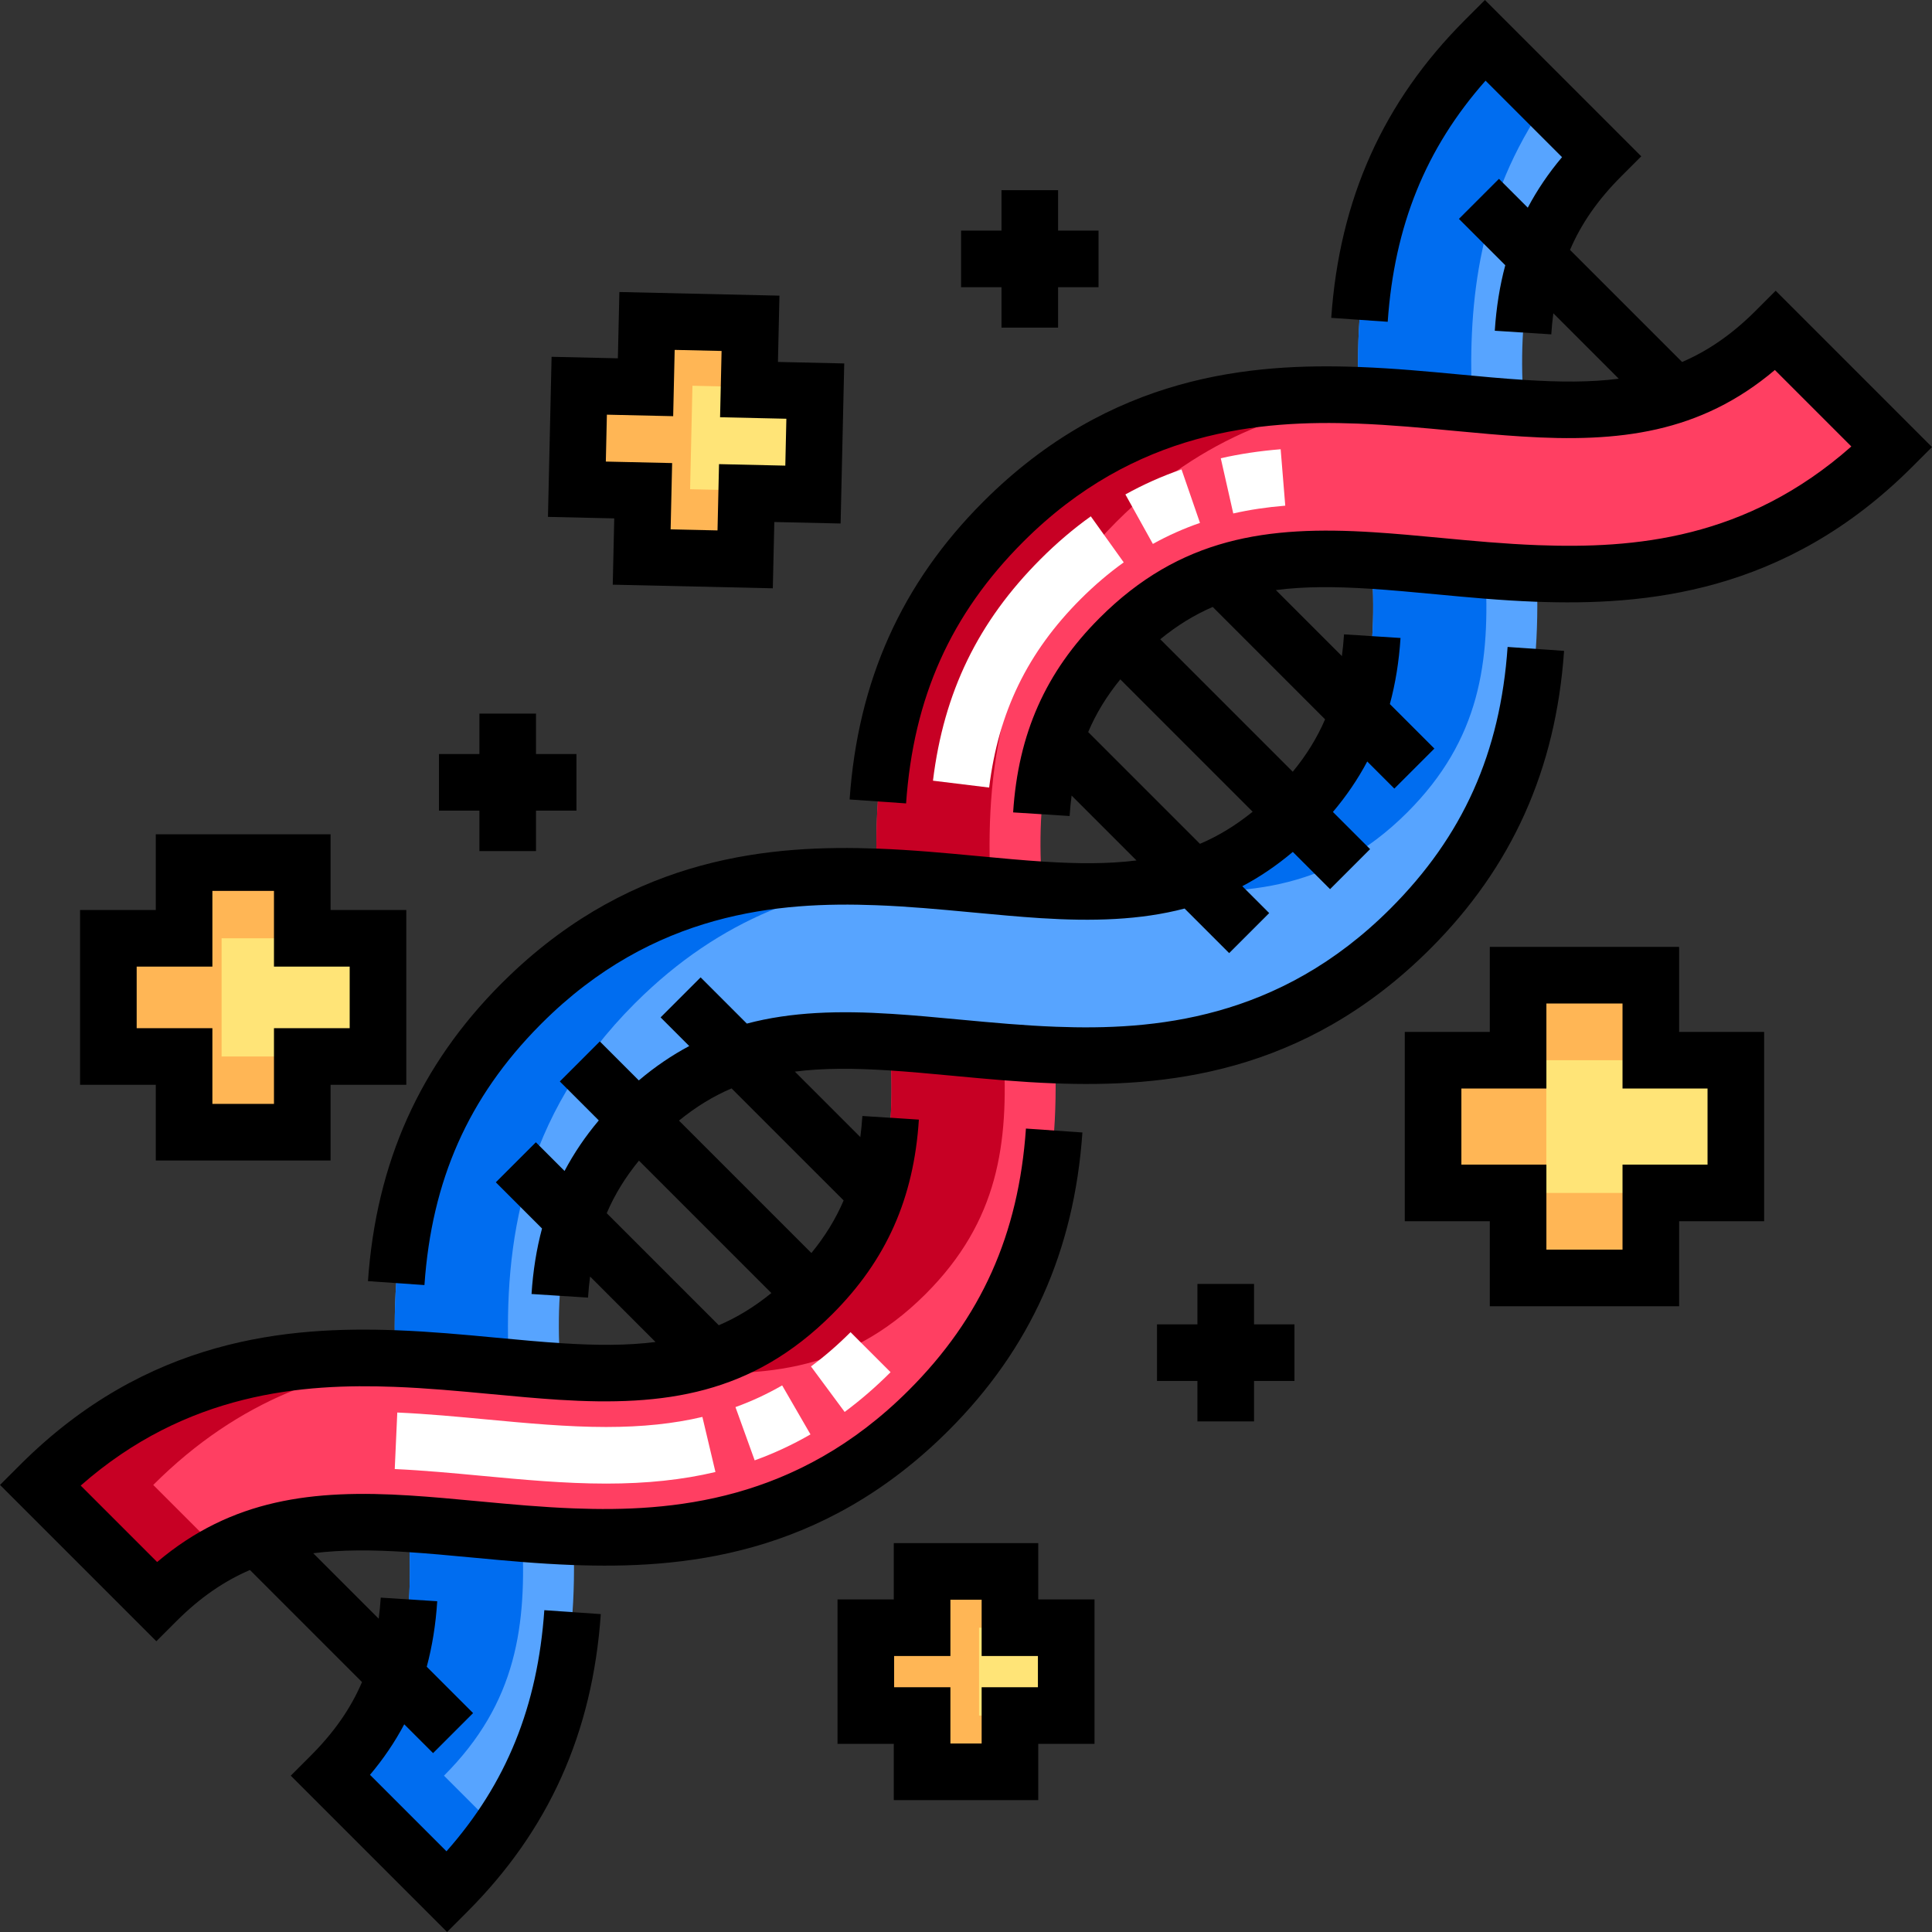
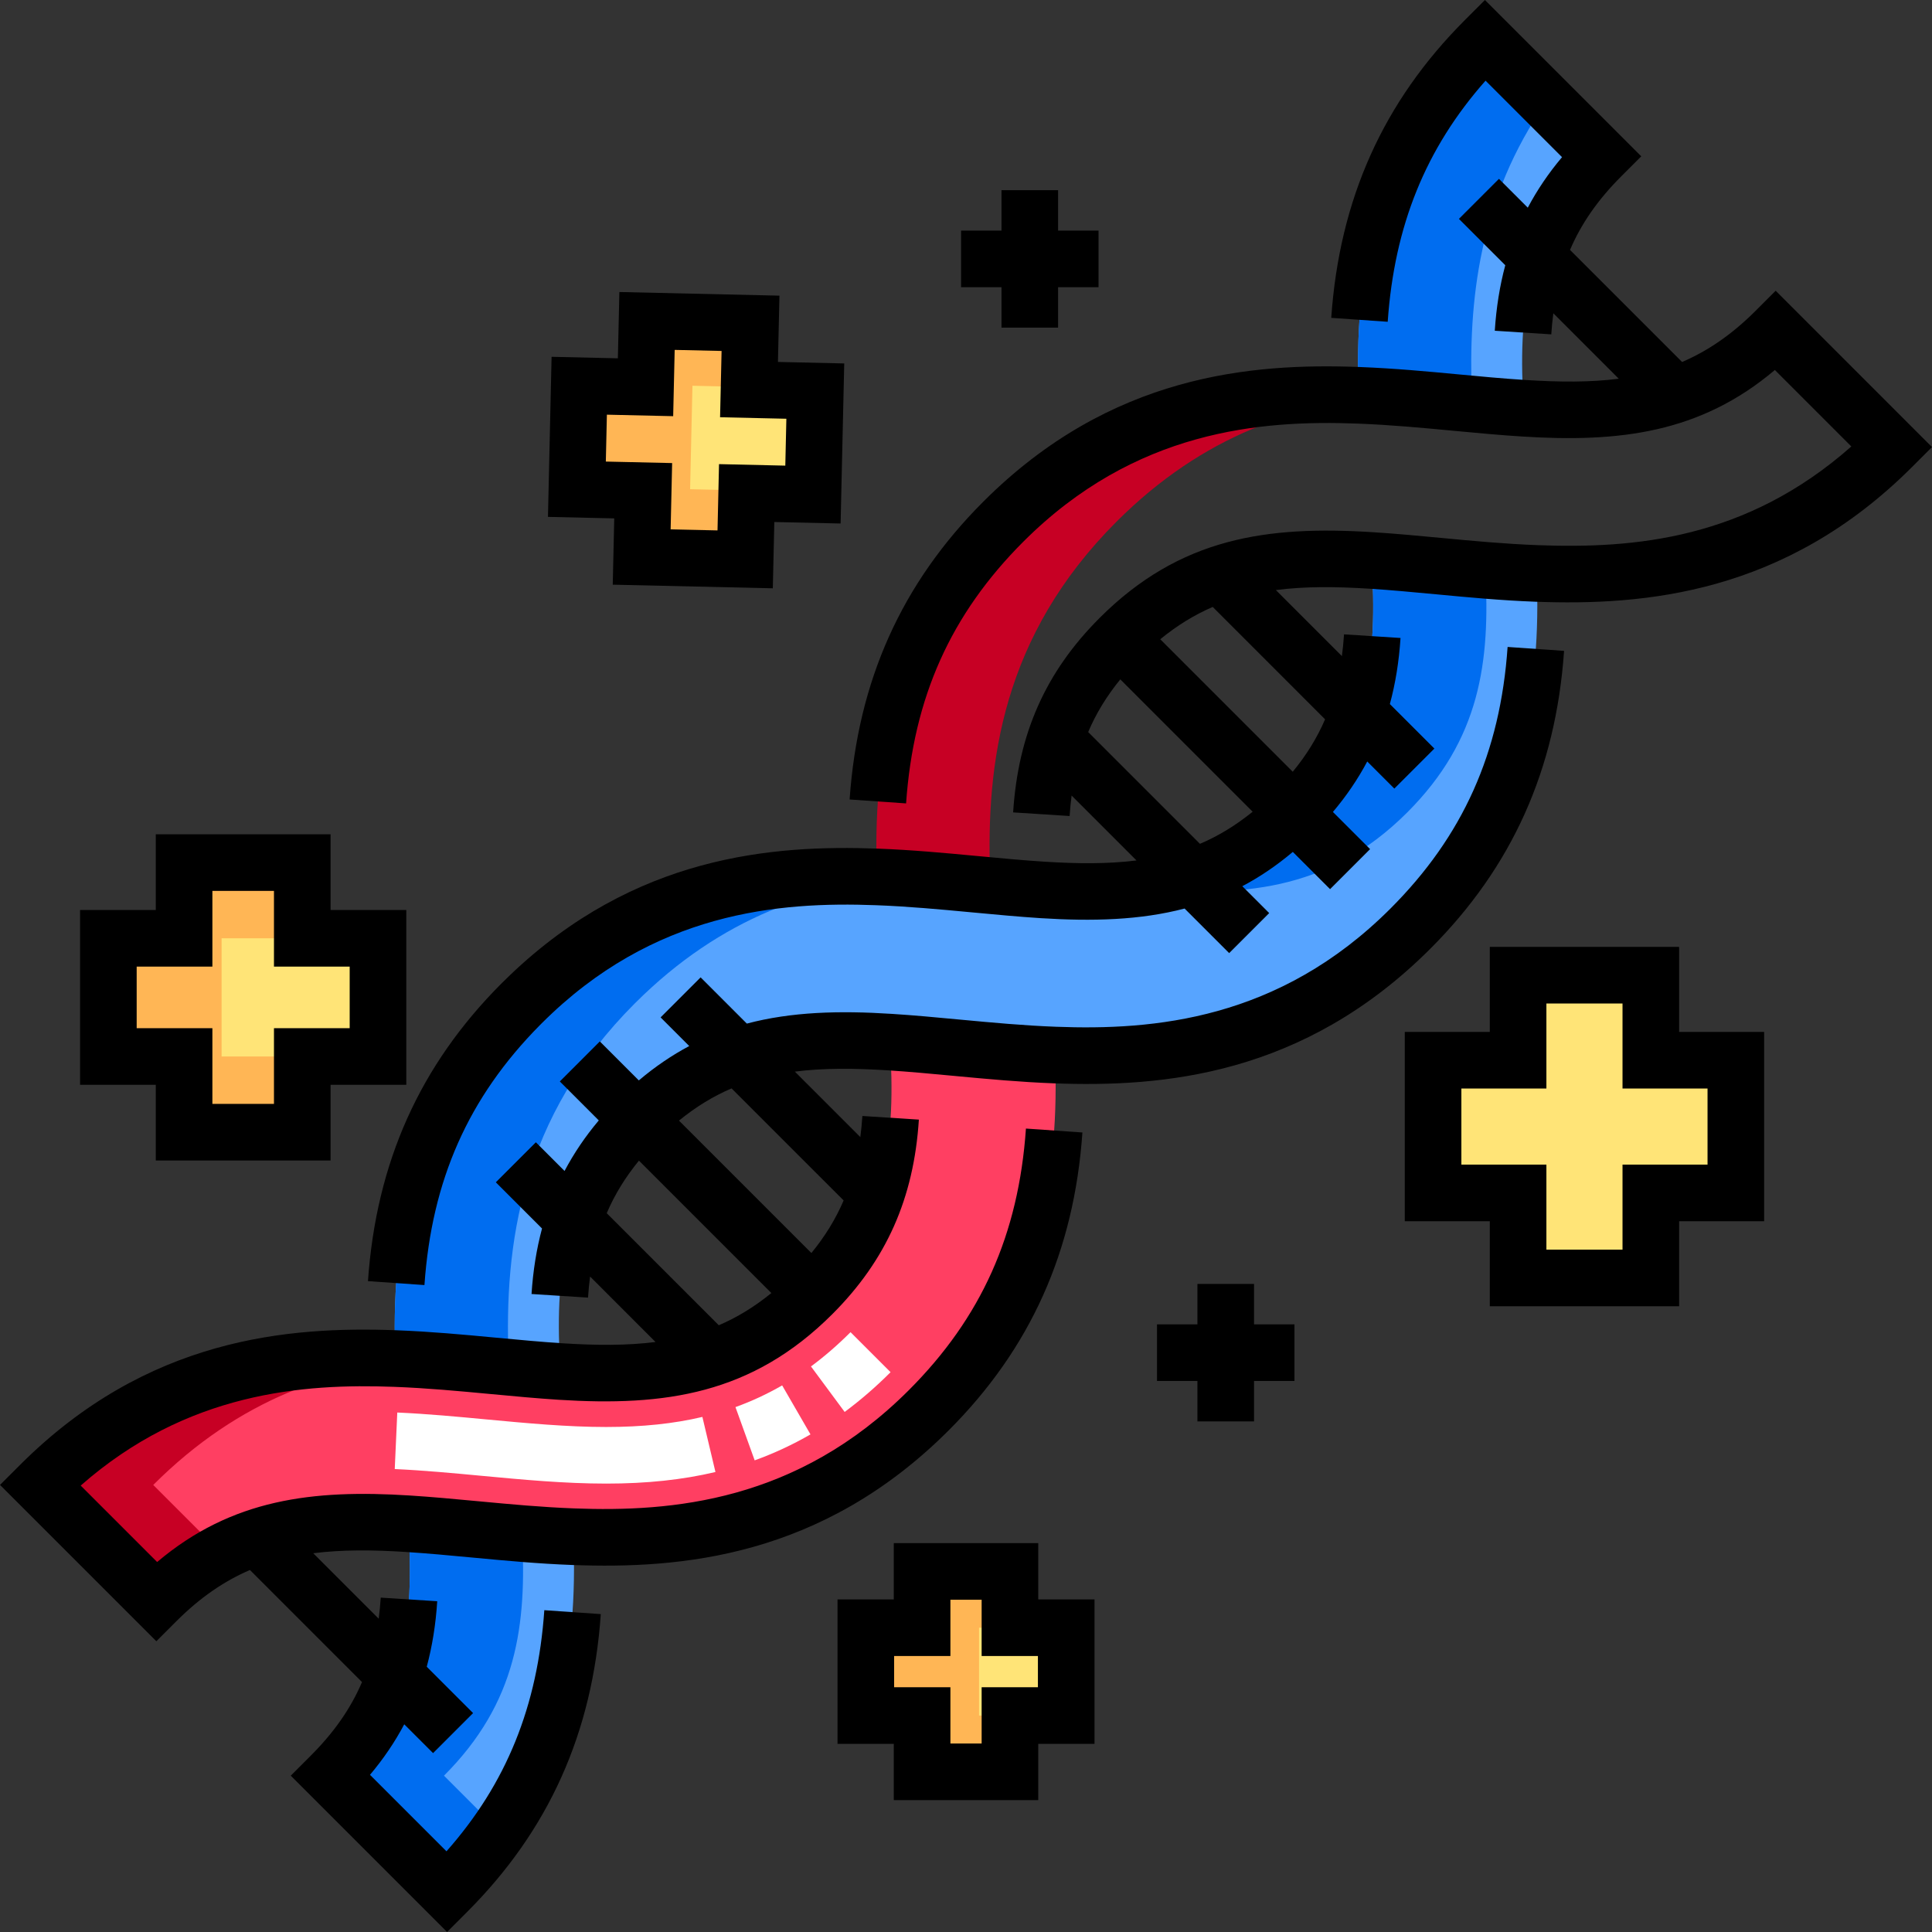
<svg xmlns="http://www.w3.org/2000/svg" height="512pt" viewBox="0 0 512 512" width="512pt">
  <rect x="0" y="0" width="512" height="512" fill="#333333" stroke="none" />
-   <path d="m265.895 138.242c-30.273 30.27-34.633 63.863-33.492 94.16 15.102.547 29.406 2.496 43.77 3.426-1.617-25.363.469-46.699 20.539-66.77 31.375-31.375 66.602-18.734 110.539-17.094 30.285 1.133 63.871-3.223 94.141-33.492l-30.816-30.82c-31.289 31.289-66.242 18.793-110.531 17.105-30.285-1.148-63.879 3.215-94.148 33.484zm0 0" fill="#ff3f62" />
  <path d="m10.605 393.527 30.82 30.816c31.355-31.355 66.516-18.742 110.531-17.102 30.293 1.141 63.887-3.223 94.156-33.492 30.273-30.273 34.633-63.863 33.484-94.152-15.203-.566-29.594-2.527-43.77-3.426 1.617 25.363-.469 46.695-20.531 66.758-31.363 31.363-66.5 18.746-110.531 17.105-30.297-1.141-63.887 3.223-94.16 33.492zm0 0" fill="#ff3f62" />
  <path d="m108.188 403.812c1.617 25.363-.473 46.699-20.531 66.762l30.816 30.816c30.27-30.27 34.633-63.863 33.484-94.148-15.207-.566-29.598-2.527-43.77-3.43zm0 0" fill="#57a4ff" />
  <path d="m385.684 106.668c6.281.594 12.312 1.156 18.129 1.52-1.617-25.363.473-46.699 20.535-66.762l-30.82-30.816c-30.27 30.27-34.633 63.863-33.484 94.148 8.891.34 17.492 1.141 25.641 1.91zm0 0" fill="#57a4ff" />
  <path d="m169.066 296.703c-20.062 20.062-22.148 41.398-20.539 66.77-14.309-.93-28.641-2.875-43.762-3.438-1.148-30.289 3.211-63.879 33.484-94.152h.004c30.27-30.27 63.863-34.633 94.16-33.492 44.082 1.645 79.176 14.25 110.531-17.102 20.062-20.062 22.148-41.398 20.531-66.762 14.176.898 28.566 2.859 43.77 3.426 1.148 30.289-3.215 63.883-33.484 94.152-30.27 30.273-63.863 34.633-94.156 33.492-44.172-1.648-79.199-14.23-110.531 17.105zm0 0" fill="#57a4ff" />
  <g fill="#ffe477">
    <path d="m216.062 103.645-17.566-.398.398-17.566-27.426-.625-.395 17.57-17.57-.398-.621 27.422 17.566.398-.398 17.57 27.426.621.398-17.57 17.566.398zm0 0" />
    <path d="m282.559 431.359h-14.914v-14.914h-23.277v14.914h-14.918v23.281h14.918v14.914h23.277v-14.914h14.914zm0 0" />
    <path d="m460.016 280.969h-22.531v-22.531h-35.172v22.531h-22.531v35.172h22.531v22.531h35.172v-22.531h22.531zm0 0" />
    <path d="m100.172 248.656h-20.066v-20.062h-31.32v20.062h-20.066v31.324h20.066v20.062h31.32v-20.062h20.066zm0 0" />
  </g>
  <path d="m262.402 232.402c-1.141-30.297 3.223-63.887 33.492-94.16 23.027-23.023 47.973-31.059 71.926-33.082-2.562-.164-5.152-.301-7.777-.402-30.285-1.148-63.879 3.215-94.148 33.484-30.273 30.273-34.633 63.863-33.492 94.16 15.102.551 29.406 2.496 43.77 3.426-.059-.871-.109-1.738-.152-2.602-4.48-.359-9.012-.656-13.617-.824zm0 0" fill="#c70024" />
-   <path d="m174.145 363.156c26.562 2.102 49.738 1.191 71.152-20.227 19.375-19.375 21.988-39.934 20.688-64.164-10.293-.824-20.277-1.969-30.156-2.594 1.617 25.363-.469 46.695-20.531 66.758-12.953 12.953-26.551 18.406-41.152 20.227zm0 0" fill="#c70024" />
  <path d="m40.609 393.527c23.043-23.043 48.012-31.07 71.984-33.09-2.578-.168-5.188-.305-7.828-.402-30.297-1.141-63.887 3.219-94.16 33.492l30.82 30.816c5.578-5.578 11.281-9.766 17.129-12.871zm0 0" fill="#c70024" />
  <path d="m117.656 470.574c19.375-19.375 21.984-39.934 20.684-64.164-10.293-.828-20.273-1.969-30.152-2.598 1.617 25.363-.473 46.699-20.535 66.762l30.82 30.816c5.34-5.336 9.871-10.781 13.711-16.289zm0 0" fill="#006df0" />
  <path d="m390.047 104.758c-.945-24.945 1.844-52.133 19.773-77.859l-16.293-16.293c-30.27 30.273-34.633 63.863-33.484 94.152 8.891.34 17.488 1.141 25.641 1.91 6.281.594 12.312 1.156 18.129 1.52-.055-.871-.105-1.734-.152-2.598-4.445-.355-8.988-.656-13.613-.832zm0 0" fill="#006df0" />
  <path d="m134.77 360.035c-1.148-30.285 3.211-63.879 33.484-94.148h.004c23.043-23.047 48.012-31.074 71.984-33.094-2.578-.164-5.188-.301-7.832-.398-30.293-1.141-63.887 3.219-94.156 33.492h-.004c-30.273 30.27-34.633 63.863-33.484 94.148 15.121.566 29.453 2.508 43.762 3.438-.055-.875-.105-1.742-.152-2.605-4.477-.359-9.004-.66-13.605-.832zm0 0" fill="#006df0" />
  <path d="m301.801 235.512c26.574 2.102 49.73 1.191 71.145-20.223 19.375-19.375 21.984-39.934 20.684-64.164-10.289-.828-20.273-1.969-30.152-2.598 1.617 25.363-.473 46.699-20.535 66.762-12.953 12.953-26.543 18.402-41.141 20.223zm0 0" fill="#006df0" />
  <path d="m200.453 130.047-17.57-.398.625-27.422 15.004.34.383-16.887-27.426-.625-.395 17.57-17.57-.398-.621 27.422 17.566.398-.398 17.57 27.426.621.398-17.57 2.562.059zm0 0" fill="#ffb655" />
  <path d="m259.453 431.359h8.191v-14.914h-23.277v14.914h-14.918v23.281h14.918v14.914h23.277v-14.914h-8.191zm0 0" fill="#ffb655" />
-   <path d="m409.785 316.141v-35.172h22.527v-22.531h-30v22.531h-22.531v35.172h22.531v22.531h30v-22.531zm0 0" fill="#ffb655" />
  <path d="m58.723 279.98v-31.324h20.062v-20.062h-30v20.062h-20.066v31.324h20.066v20.062h30v-20.062zm0 0" fill="#ffb655" />
  <path d="m162.383 154.945 42.422.961.398-17.566 17.566.395.961-42.418-17.566-.398.398-17.566-42.422-.965-.398 17.57-17.566-.398-.961 42.422 17.566.398zm-1.832-32.625.281-12.426 17.566.398.398-17.566 12.43.281-.398 17.566 17.566.398-.281 12.426-17.566-.398-.398 17.566-12.426-.277.398-17.57zm0 0" />
  <path d="m275.148 408.945h-38.285v14.914h-14.914v38.281h14.914v14.914h38.285v-14.914h14.914v-38.281h-14.914zm-.09 38.191h-14.914v14.914h-8.277v-14.914h-14.914v-8.277h14.914v-14.914h8.277v14.914h14.914zm0 0" />
  <path d="m444.984 250.938h-50.172v22.531h-22.531v50.172h22.531v22.531h50.172v-22.531h22.531v-50.172h-22.531zm7.531 37.531v20.168h-22.531v22.531h-20.172v-22.531h-22.531v-20.168h22.531v-22.531h20.172v22.531zm0 0" />
  <path d="m41.285 307.543h46.32v-20.062h20.066v-46.324h-20.066v-20.062h-46.32v20.062h-20.066v46.324h20.066zm-5.066-35.062v-16.32h20.066v-20.066h16.32v20.066h20.066v16.32h-20.066v20.062h-16.32v-20.062zm0 0" />
  <path d="m332.332 340.258h-15v10.715h-10.715v15h10.715v10.715h15v-10.715h10.715v-15h-10.715zm0 0" />
  <path d="m265.406 86.828h15v-10.715h10.715v-15h-10.715v-10.715h-15v10.715h-10.715v15h10.715zm0 0" />
-   <path d="m127.047 225.547h15v-10.719h10.715v-15h-10.715v-10.715h-15v10.715h-10.715v15h10.715zm0 0" />
  <path d="m470.574 77.047-5.305 5.305c-6.312 6.312-12.711 10.664-19.5 13.578l-29.699-29.699c3.02-7.066 7.453-13.371 13.578-19.5l5.305-5.305-41.426-41.426-5.305 5.305c-21.656 21.656-33.246 47.477-35.43 78.93l14.965 1.039c1.77-25.449 10.051-45.945 25.93-63.898l20.27 20.27c-3.582 4.246-6.594 8.695-9.078 13.391l-7.641-7.641-10.609 10.609 12.285 12.285c-1.457 5.438-2.383 11.199-2.781 17.359l14.973.957c.125-1.922.309-3.773.543-5.586l17.34 17.344c-7.512.965-15.645.914-24.711.336-5.914-.367-12.273-.969-17.887-1.5-7.859-.742-16.766-1.582-26.062-1.938-28.73-1.094-66.047 1.98-99.738 35.676-21.652 21.652-33.246 47.473-35.434 78.93l14.965 1.039c1.953-28.074 11.828-50.113 31.074-69.359 29.59-29.59 62.875-32.262 88.562-31.293 8.875.336 17.559 1.156 25.223 1.883 6.918.652 12.664 1.18 18.355 1.535 25.707 1.645 47.219-.875 67.023-17.625l20.266 20.266c-27.848 24.605-57.48 27.121-83.098 26.156-8.77-.328-17.504-1.152-25.215-1.883-6.914-.652-12.656-1.184-18.363-1.543-28.117-1.793-51.211 1.383-72.539 22.715-14.297 14.293-21.578 30.668-22.918 51.531l14.969.961c.121-1.867.301-3.668.527-5.426l17.199 17.199c-7.465.941-15.539.891-24.527.32-5.504-.355-11.129-.875-17.914-1.516l-.125-.012c-8.297-.777-16.879-1.582-25.926-1.922-28.105-1.047-64.406 1.859-97.5 33.488l-2.25 2.195c-21.656 21.66-33.242 47.477-35.43 78.934l14.969 1.039c1.93-27.82 11.645-49.715 30.555-68.844l.52-.52c29.582-29.586 62.875-32.273 88.574-31.301 8.629.32 16.996 1.105 25.09 1.863l.117.012c6.906.648 12.641 1.18 18.359 1.551 13.832.879 26.445.547 38.234-2.543l11.812 11.812 10.609-10.609-7.129-7.125c4.566-2.41 9.02-5.402 13.387-9.086l9.871 9.871 10.605-10.609-9.852-9.852c3.594-4.242 6.605-8.688 9.098-13.375l7.184 7.184 10.609-10.605-11.797-11.797c1.484-5.484 2.422-11.293 2.824-17.512l-14.973-.961c-.125 1.984-.32 3.898-.562 5.762l-17.496-17.496c7.559-.988 15.742-.941 24.871-.359 5.496.352 11.121.867 17.906 1.508 7.906.75 16.871 1.598 26.066 1.941 28.738 1.062 66.055-2.012 99.727-35.684l5.305-5.305zm-152.574 146.574-29.621-29.621c2.105-4.961 4.914-9.547 8.512-13.961l35.07 35.074c-4.527 3.68-9.145 6.457-13.961 8.508zm33.16-32.996c-2.125 4.938-4.957 9.504-8.57 13.898l-35.113-35.113c4.512-3.695 9.109-6.492 13.906-8.566zm0 0" />
  <path d="m107.711 411.301c5.5.348 11.125.863 17.914 1.508l.172.016c8.285.777 16.848 1.578 25.879 1.914 28.734 1.074 66.055-1.996 99.742-35.684 21.656-21.656 33.246-47.477 35.43-78.934l-14.965-1.039c-1.949 28.074-11.82 50.113-31.074 69.363-29.582 29.586-62.867 32.273-88.574 31.301-8.609-.32-16.961-1.102-25.039-1.859l-.168-.016c-6.91-.652-12.652-1.18-18.363-1.543-25.711-1.641-47.219.879-67.023 17.625l-20.258-20.258c28.156-24.762 58.969-27.078 83.105-26.164 8.645.324 17.027 1.109 25.207 1.875 6.902.652 12.637 1.18 18.359 1.551 28.121 1.777 51.223-1.395 72.547-22.723 14.289-14.293 21.57-30.664 22.906-51.523l-14.969-.961c-.125 1.926-.312 3.781-.543 5.594l-17.352-17.352c7.516-.961 15.648-.914 24.715-.336 5.527.352 11.141.867 17.91 1.508l.227.023c8.266.773 16.816 1.57 25.824 1.91 28.758 1.07 66.059-2 99.742-35.688 21.66-21.656 33.246-47.473 35.43-78.922l-14.965-1.039c-1.945 28.066-11.82 50.105-31.07 69.355-29.582 29.586-62.875 32.27-88.574 31.301-8.594-.32-16.93-1.102-24.992-1.855l-.215-.02c-6.895-.652-12.625-1.18-18.363-1.543-13.891-.891-26.559-.555-38.395 2.578l-12.25-12.25-10.605 10.605 7.59 7.594c-4.551 2.418-9 5.418-13.359 9.109l-10.332-10.332-10.605 10.609 10.324 10.324c-3.582 4.25-6.59 8.703-9.074 13.398l-7.602-7.602-10.609 10.605 12.242 12.242c-1.457 5.441-2.383 11.199-2.781 17.359l14.973.961c.121-1.926.309-3.777.543-5.59l17.34 17.344c-7.508.965-15.637.918-24.691.344-5.512-.359-11.133-.879-17.992-1.523-8.316-.781-16.914-1.586-25.977-1.926-28.75-1.074-66.059 2-99.746 35.684l-5.305 5.305 41.426 41.426 5.305-5.305c6.312-6.312 12.711-10.664 19.5-13.578l29.699 29.699c-3.02 7.062-7.449 13.371-13.578 19.5l-5.305 5.305 41.426 41.426 5.305-5.305c21.656-21.656 33.246-47.477 35.43-78.934l-14.965-1.039c-1.77 25.453-10.051 45.949-25.93 63.902l-20.27-20.27c3.582-4.25 6.594-8.695 9.078-13.391l7.641 7.637 10.605-10.609-12.281-12.281c1.457-5.438 2.383-11.199 2.777-17.359l-14.969-.957c-.125 1.922-.309 3.773-.543 5.582l-17.344-17.344c7.512-.961 15.641-.914 24.703-.332zm86.156-122.867 29.703 29.699c-2.117 4.949-4.938 9.527-8.543 13.93l-35.09-35.09c4.52-3.691 9.125-6.477 13.93-8.539zm-33.078 33.074c2.113-4.949 4.938-9.523 8.539-13.93l35.09 35.094c-4.516 3.688-9.125 6.473-13.93 8.535zm0 0" />
  <path d="m160.641 393.168c-11.047 0-22.195-1.047-32.977-2.059-7.598-.715-15.453-1.449-23.051-1.793l.672-14.984c7.965.355 16.004 1.113 23.777 1.844 10.441.977 21.23 1.992 31.574 1.992 9.59 0 17.934-.875 25.504-2.668l3.461 14.598c-8.719 2.066-18.191 3.07-28.961 3.07zm39.355-6.16-5.09-14.113c4.273-1.539 8.434-3.477 12.371-5.75l7.508 12.984c-4.703 2.723-9.68 5.035-14.789 6.879zm23.848-12.828-8.926-12.059c3.582-2.648 7.109-5.707 10.484-9.082l10.609 10.605c-3.898 3.902-7.996 7.445-12.168 10.535zm0 0" fill="#fff" />
-   <path d="m262.137 208.711-14.891-1.82c2.875-23.48 11.945-42.148 28.547-58.75 4.215-4.219 8.688-8.023 13.281-11.309l8.727 12.203c-3.93 2.809-7.766 6.078-11.402 9.711-14.105 14.109-21.816 29.984-24.262 49.965zm43.387-64.566-7.285-13.113c4.73-2.629 9.734-4.859 14.875-6.637l4.895 14.18c-4.316 1.492-8.516 3.363-12.484 5.57zm21.305-8.07-3.309-14.633c5.07-1.148 10.262-1.93 15.867-2.387l1.219 14.953c-4.895.398-9.402 1.074-13.777 2.066zm0 0" fill="#fff" />
</svg>